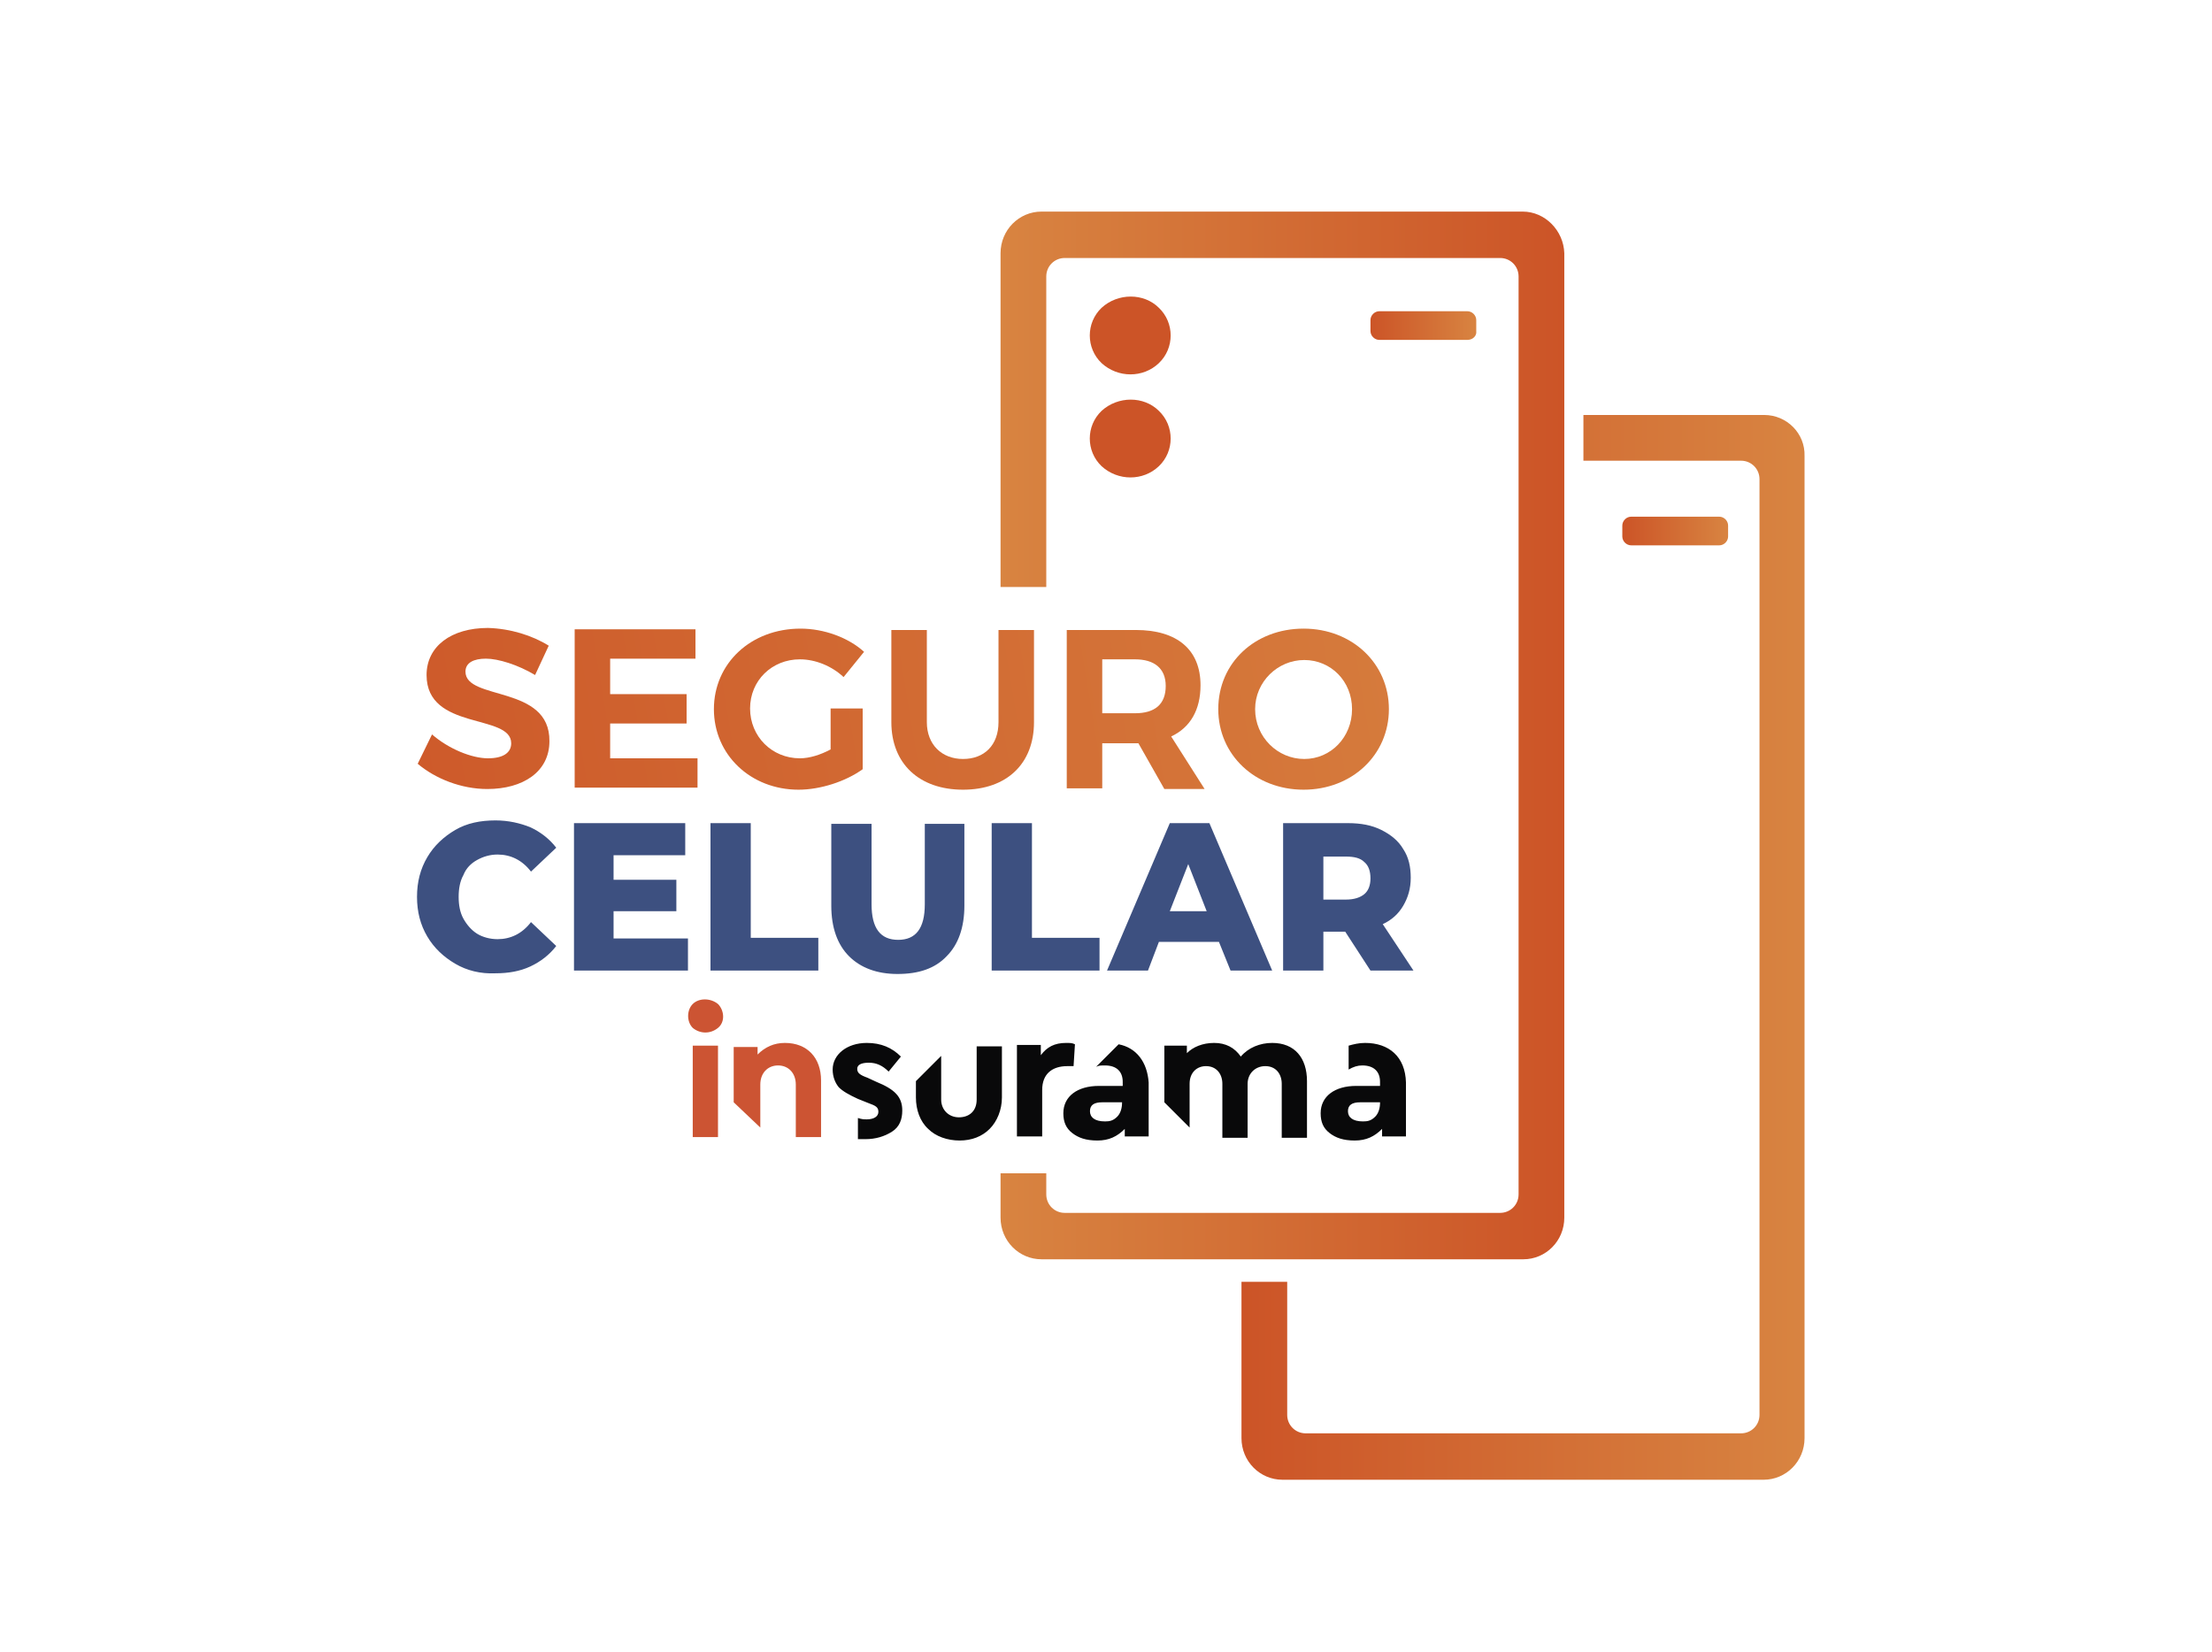
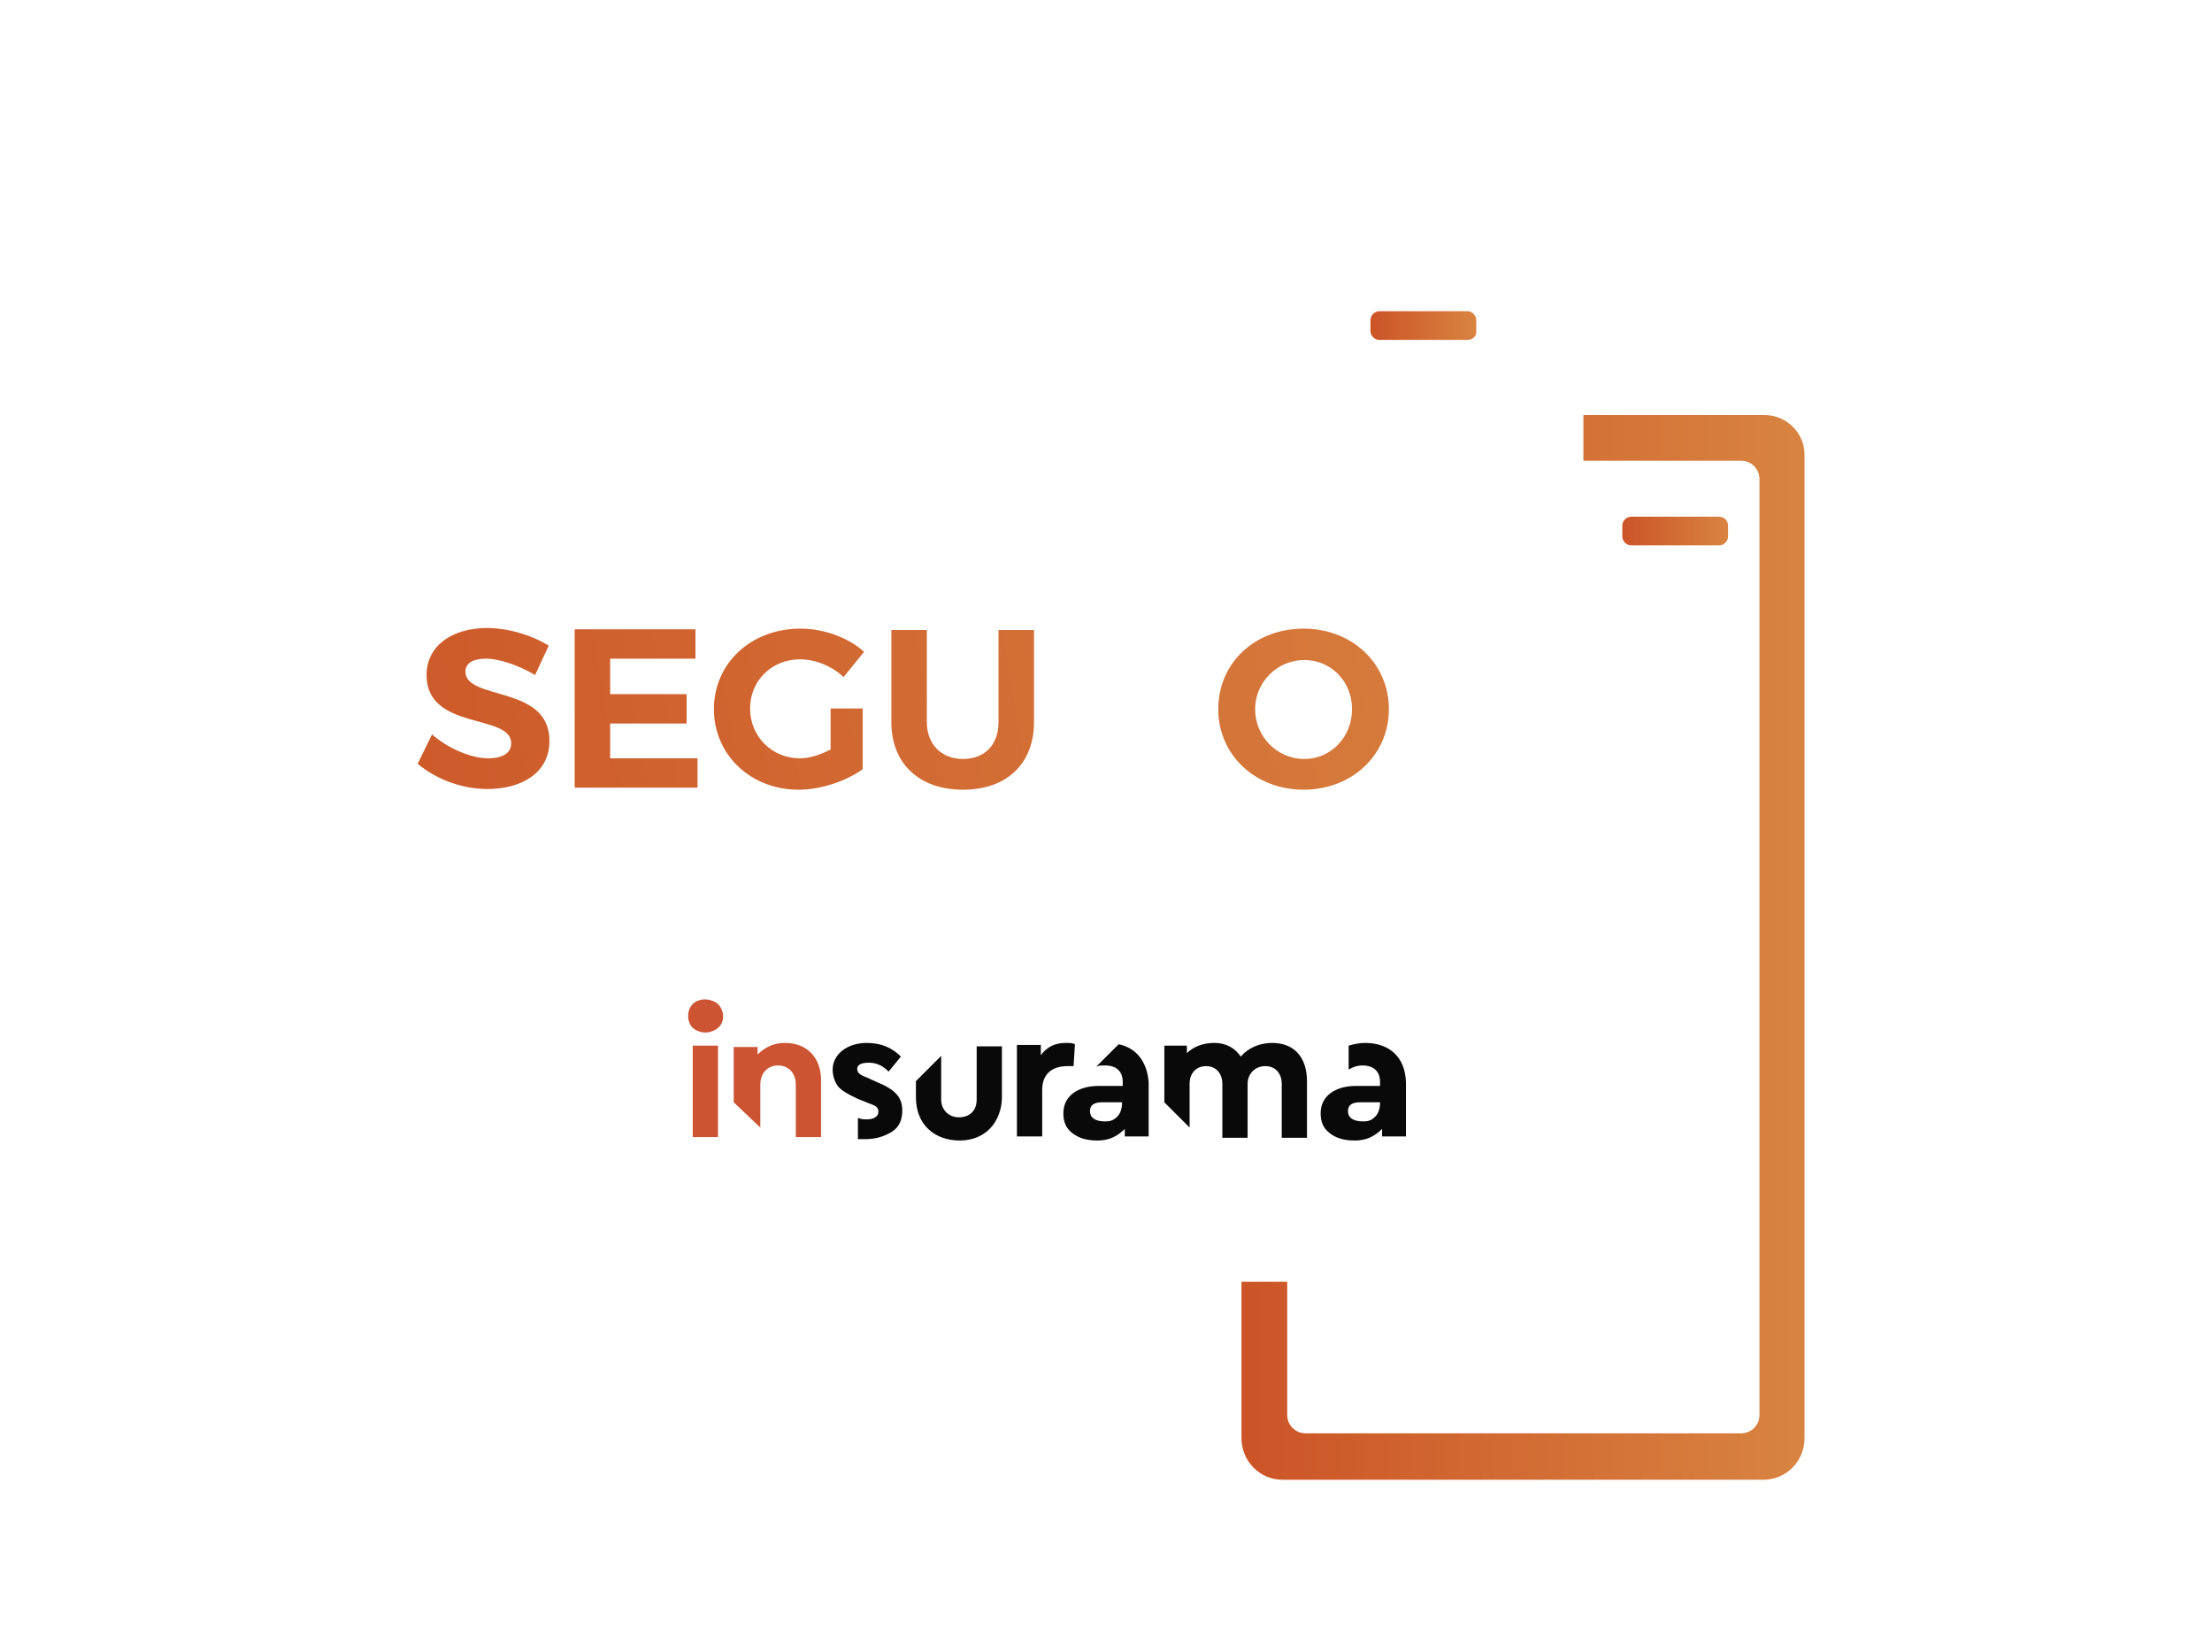
<svg xmlns="http://www.w3.org/2000/svg" version="1.1" id="Capa_1" x="0" y="0" viewBox="0 0 324.1 242.1" xml:space="preserve">
  <style>.st0{fill:#3d5080}.st3{fill:#cc5427}.st12{fill:#09090a}.st13{fill:#cc5433}</style>
-   <path class="st0" d="M66.7 141.2c-1.7-1-3.1-2.3-4.1-4s-1.5-3.6-1.5-5.8.5-4.1 1.5-5.8 2.4-3 4.1-4 3.7-1.4 5.9-1.4c1.9 0 3.6.4 5.1 1 1.5.7 2.8 1.7 3.8 3l-3.7 3.5c-1.3-1.7-3-2.5-4.9-2.5-1.1 0-2.1.3-3 .8s-1.6 1.2-2 2.2c-.5.9-.7 2-.7 3.2s.2 2.3.7 3.2 1.2 1.7 2 2.2 1.9.8 3 .8c1.9 0 3.6-.8 4.9-2.5l3.7 3.5c-1 1.3-2.3 2.3-3.8 3s-3.2 1-5.1 1c-2.2.1-4.2-.4-5.9-1.4zM100.8 137.5v4.7H84.1v-21.6h16.3v4.7H89.9v3.6h9.2v4.6h-9.2v4h10.9zM104.1 120.6h5.9v16.8h9.9v4.8h-15.8v-21.6zM124.4 140.1c-1.7-1.7-2.6-4.2-2.6-7.4v-12h5.9v11.8c0 3.5 1.3 5.2 3.9 5.2s3.9-1.7 3.9-5.2v-11.8h5.8v12c0 3.2-.9 5.7-2.6 7.4-1.7 1.8-4.1 2.6-7.2 2.6-3 0-5.4-.9-7.1-2.6zM145.3 120.6h5.9v16.8h9.9v4.8h-15.8v-21.6zM178.6 138h-8.8l-1.6 4.2h-6l9.2-21.6h5.8l9.2 21.6h-6.1l-1.7-4.2zm-1.8-4.5l-2.7-6.9-2.7 6.9h5.4zM197.1 136.5h-3.2v5.7H188v-21.6h9.5c1.9 0 3.5.3 4.9 1s2.5 1.6 3.2 2.8c.8 1.2 1.1 2.6 1.1 4.2s-.4 2.9-1.1 4.1-1.7 2.1-3 2.7l4.5 6.8h-6.3l-3.7-5.7zm2.8-10.2c-.6-.6-1.5-.8-2.7-.8h-3.3v6.3h3.3c1.2 0 2.1-.3 2.7-.8.6-.5.9-1.3.9-2.3 0-1.1-.3-1.9-.9-2.4z" />
  <linearGradient id="SVGID_1_" gradientUnits="userSpaceOnUse" x1="200.756" y1="832.733" x2="216.382" y2="832.733" gradientTransform="translate(0 -785.033)">
    <stop offset="0" stop-color="#cc5427" />
    <stop offset="1" stop-color="#d88441" />
  </linearGradient>
  <path d="M215 49.8h-12.9c-.7 0-1.3-.6-1.3-1.3v-1.6c0-.7.6-1.3 1.3-1.3H215c.7 0 1.3.6 1.3 1.3v1.6c.1.7-.5 1.3-1.3 1.3z" fill="url(#SVGID_1_)" />
  <linearGradient id="SVGID_2_" gradientUnits="userSpaceOnUse" x1="237.606" y1="862.833" x2="253.231" y2="862.833" gradientTransform="translate(0 -785.033)">
    <stop offset="0" stop-color="#cc5427" />
    <stop offset="1" stop-color="#d88441" />
  </linearGradient>
  <path d="M251.9 79.9H239c-.7 0-1.3-.6-1.3-1.3V77c0-.7.6-1.3 1.3-1.3h12.9c.7 0 1.3.6 1.3 1.3v1.6c0 .7-.6 1.3-1.3 1.3z" fill="url(#SVGID_2_)" />
-   <path class="st3" d="M161.4 45.1c-2.3 2.2-2.3 5.9 0 8.1 2.4 2.2 6.1 2.2 8.4 0 2.3-2.2 2.3-5.9 0-8.1-2.2-2.2-6-2.2-8.4 0M161.4 60.2c-2.3 2.2-2.3 5.9 0 8.1 2.4 2.2 6.1 2.2 8.4 0 2.3-2.2 2.3-5.9 0-8.1-2.2-2.2-6-2.2-8.4 0" />
  <g>
    <linearGradient id="SVGID_3_" gradientUnits="userSpaceOnUse" x1="34.015" y1="134.032" x2="242.089" y2="168.312" gradientTransform="matrix(1 0 0 -1 0 244)">
      <stop offset="0" stop-color="#cc5427" />
      <stop offset="1" stop-color="#d88441" />
    </linearGradient>
    <path d="M80.4 94.6l-2 4.3c-2.5-1.5-5.4-2.4-7.2-2.4-1.8 0-3 .6-3 1.9 0 4.3 12.4 1.9 12.3 10.2 0 4.5-3.9 7-9.1 7-3.8 0-7.6-1.5-10.2-3.7l2.1-4.3c2.4 2.1 5.8 3.5 8.2 3.5 2.2 0 3.4-.8 3.4-2.2 0-4.4-12.4-1.8-12.4-10 0-4.2 3.6-6.9 9-6.9 3.3.1 6.5 1.1 8.9 2.6z" fill="url(#SVGID_3_)" />
    <linearGradient id="SVGID_4_" gradientUnits="userSpaceOnUse" x1="34.59" y1="130.544" x2="242.663" y2="164.824" gradientTransform="matrix(1 0 0 -1 0 244)">
      <stop offset="0" stop-color="#cc5427" />
      <stop offset="1" stop-color="#d88441" />
    </linearGradient>
    <path d="M89.4 96.7v5h11.2v4.3H89.4v5.1h12.8v4.3h-18V92.2h17.7v4.3H89.4v.2z" fill="url(#SVGID_4_)" />
    <linearGradient id="SVGID_5_" gradientUnits="userSpaceOnUse" x1="35.238" y1="126.612" x2="243.311" y2="160.892" gradientTransform="matrix(1 0 0 -1 0 244)">
      <stop offset="0" stop-color="#cc5427" />
      <stop offset="1" stop-color="#d88441" />
    </linearGradient>
    <path d="M126.4 103.8v8.9c-2.5 1.8-6.2 3-9.4 3-7 0-12.4-5.1-12.4-11.8 0-6.7 5.4-11.8 12.7-11.8 3.4 0 7 1.3 9.3 3.4l-3 3.7c-1.7-1.6-4.1-2.6-6.4-2.6-4.1 0-7.3 3.1-7.3 7.2s3.2 7.3 7.3 7.3c1.4 0 3-.5 4.5-1.3v-6h4.7z" fill="url(#SVGID_5_)" />
    <linearGradient id="SVGID_6_" gradientUnits="userSpaceOnUse" x1="35.765" y1="123.41" x2="243.838" y2="157.691" gradientTransform="matrix(1 0 0 -1 0 244)">
      <stop offset="0" stop-color="#cc5427" />
      <stop offset="1" stop-color="#d88441" />
    </linearGradient>
    <path d="M151.5 105.8c0 6.1-4 9.9-10.4 9.9s-10.5-3.8-10.5-9.9V92.3h5.2v13.5c0 3.3 2.2 5.4 5.3 5.4s5.2-2 5.2-5.4V92.3h5.2v13.5z" fill="url(#SVGID_6_)" />
    <linearGradient id="SVGID_7_" gradientUnits="userSpaceOnUse" x1="36.548" y1="118.657" x2="244.622" y2="152.937" gradientTransform="matrix(1 0 0 -1 0 244)">
      <stop offset="0" stop-color="#cc5427" />
      <stop offset="1" stop-color="#d88441" />
    </linearGradient>
-     <path d="M166.8 108.9h-5.3v6.6h-5.2V92.3h10.1c6.1 0 9.5 2.9 9.5 8.1 0 3.6-1.5 6.2-4.3 7.5l4.9 7.7h-5.9l-3.8-6.7zm-.5-4.4c2.9 0 4.5-1.3 4.5-4 0-2.6-1.7-3.9-4.5-3.9h-4.8v7.9h4.8z" fill="url(#SVGID_7_)" />
    <linearGradient id="SVGID_8_" gradientUnits="userSpaceOnUse" x1="37.19" y1="114.761" x2="245.263" y2="149.042" gradientTransform="matrix(1 0 0 -1 0 244)">
      <stop offset="0" stop-color="#cc5427" />
      <stop offset="1" stop-color="#d88441" />
    </linearGradient>
    <path d="M203.5 103.9c0 6.7-5.4 11.8-12.5 11.8s-12.5-5.1-12.5-11.8c0-6.8 5.4-11.8 12.5-11.8s12.5 5.1 12.5 11.8zm-19.6 0c0 4.1 3.3 7.3 7.2 7.3s7-3.2 7-7.3-3.1-7.2-7-7.2-7.2 3.2-7.2 7.2z" fill="url(#SVGID_8_)" />
  </g>
  <linearGradient id="SVGID_9_" gradientUnits="userSpaceOnUse" x1="181.9" y1="105.2" x2="264.495" y2="105.2" gradientTransform="matrix(1 0 0 -1 0 244)">
    <stop offset="0" stop-color="#cc5427" />
    <stop offset="1" stop-color="#d88441" />
  </linearGradient>
  <path d="M258.5 60.8H232v6.7h23.1c1.5 0 2.7 1.2 2.7 2.7v137.1c0 1.5-1.2 2.7-2.7 2.7h-63.8c-1.5 0-2.7-1.2-2.7-2.7v-19.5h-6.7v22.9c0 3.4 2.7 6.1 6 6.1h70.5c3.3 0 6-2.7 6-6.1V66.8c.1-3.3-2.6-6-5.9-6z" fill="url(#SVGID_9_)" />
  <linearGradient id="SVGID_10_" gradientUnits="userSpaceOnUse" x1="229.093" y1="107.75" x2="146.493" y2="107.75">
    <stop offset="0" stop-color="#cc5427" />
    <stop offset="1" stop-color="#d88441" />
  </linearGradient>
-   <path d="M223.1 31h-70.5c-3.3 0-6 2.7-6 6.1V86h6.7V40.5c0-1.5 1.2-2.7 2.7-2.7h63.8c1.5 0 2.7 1.2 2.7 2.7V175c0 1.5-1.2 2.7-2.7 2.7H156c-1.5 0-2.7-1.2-2.7-2.7V171.9h-6.7v6.5c0 3.4 2.7 6.1 6 6.1h70.6c3.3 0 6-2.7 6-6.1V37.1c-.1-3.3-2.8-6.1-6.1-6.1z" fill="url(#SVGID_10_)" />
  <g>
    <path class="st12" d="M128.4 158.5l-1.3-.6c-1.1-.4-1.5-.7-1.5-1.3 0-.6.6-.9 1.7-.9s2 .4 2.9 1.3l1.8-2.2c-1.3-1.3-2.9-2-5-2-2.9 0-5 1.7-5 3.9 0 1.1.4 2 .9 2.6.6.6 1.5 1.1 2.8 1.7l1.5.6c1.1.4 1.5.6 1.5 1.3 0 .7-.7 1.1-1.7 1.1-.4 0-.7 0-1.3-.2v3.1h1.1c1.5 0 2.8-.4 3.9-1.1 1.1-.7 1.5-1.8 1.5-3.1 0-2-1.1-3.1-3.8-4.2M143.1 161.1c0 1.7-1.1 2.6-2.6 2.6s-2.6-1.1-2.6-2.6v-6.4l-3.7 3.7v2.4c0 1.8.6 3.5 1.8 4.6 1.1 1.1 2.8 1.7 4.6 1.7 1.8 0 3.3-.6 4.4-1.7 1.1-1.1 1.8-2.8 1.8-4.6v-7.5h-3.7v7.9zM157.5 153c-.4-.2-.7-.2-1.3-.2-1.7 0-2.8.6-3.7 1.8v-1.5H149v13.4h3.7v-6.8c0-2.4 1.5-3.5 3.7-3.5h.9l.2-3.2zM163.9 153l-3.3 3.3c.4-.2.7-.2 1.3-.2 1.7 0 2.6.9 2.6 2.4v.6H161c-3.1 0-5.2 1.5-5.2 4 0 1.3.4 2.2 1.3 2.9.9.7 2 1.1 3.7 1.1s2.9-.6 4-1.7v1.1h3.5v-7.9c-.2-3-1.8-5.1-4.4-5.6m.5 8.6c0 .7-.2 1.5-.7 2-.6.6-1.1.7-1.8.7-1.5 0-2.2-.6-2.2-1.5s.6-1.3 1.8-1.3h2.9v.1zM200 152.8c-.9 0-1.7.2-2.4.4v3.5c.7-.4 1.3-.6 2-.6 1.7 0 2.6.9 2.6 2.4v.6h-3.5c-3.1 0-5.2 1.5-5.2 4 0 1.3.4 2.2 1.3 2.9.9.7 2 1.1 3.7 1.1 1.7 0 2.9-.6 4-1.7v1.1h3.5v-7.9c-.1-3.8-2.5-5.8-6-5.8m2.2 8.8c0 .7-.2 1.5-.7 2-.6.6-1.1.7-1.8.7-1.5 0-2.2-.6-2.2-1.5s.6-1.3 1.8-1.3h2.9v.1zM186.4 152.8c-1.8 0-3.5.7-4.6 2-.9-1.3-2.2-2-3.9-2-1.7 0-3.1.6-4 1.5v-1.1h-3.3v8.3l3.7 3.7v-6.4c0-1.7 1.1-2.6 2.4-2.6 1.5 0 2.4 1.1 2.4 2.6v7.9h3.7v-7.9c0-1.5 1.1-2.6 2.6-2.6s2.4 1.1 2.4 2.6v7.9h3.7v-8.3c0-3.4-1.8-5.6-5.1-5.6" />
    <path class="st13" d="M101.5 147.1c-.9.9-.9 2.6 0 3.5 1.1.9 2.6.9 3.7 0s.9-2.6 0-3.5c-1.1-.9-2.8-.9-3.7 0M101.5 153.2h3.7v13.4h-3.7zM120.3 166.6h-3.7v-7.7c0-1.7-1.1-2.8-2.6-2.8s-2.6 1.1-2.6 2.8v6.3l-3.9-3.7v-8.1h3.5v1.1c1.1-1.1 2.4-1.7 4-1.7 3.3 0 5.3 2.2 5.3 5.5v8.3z" />
  </g>
</svg>